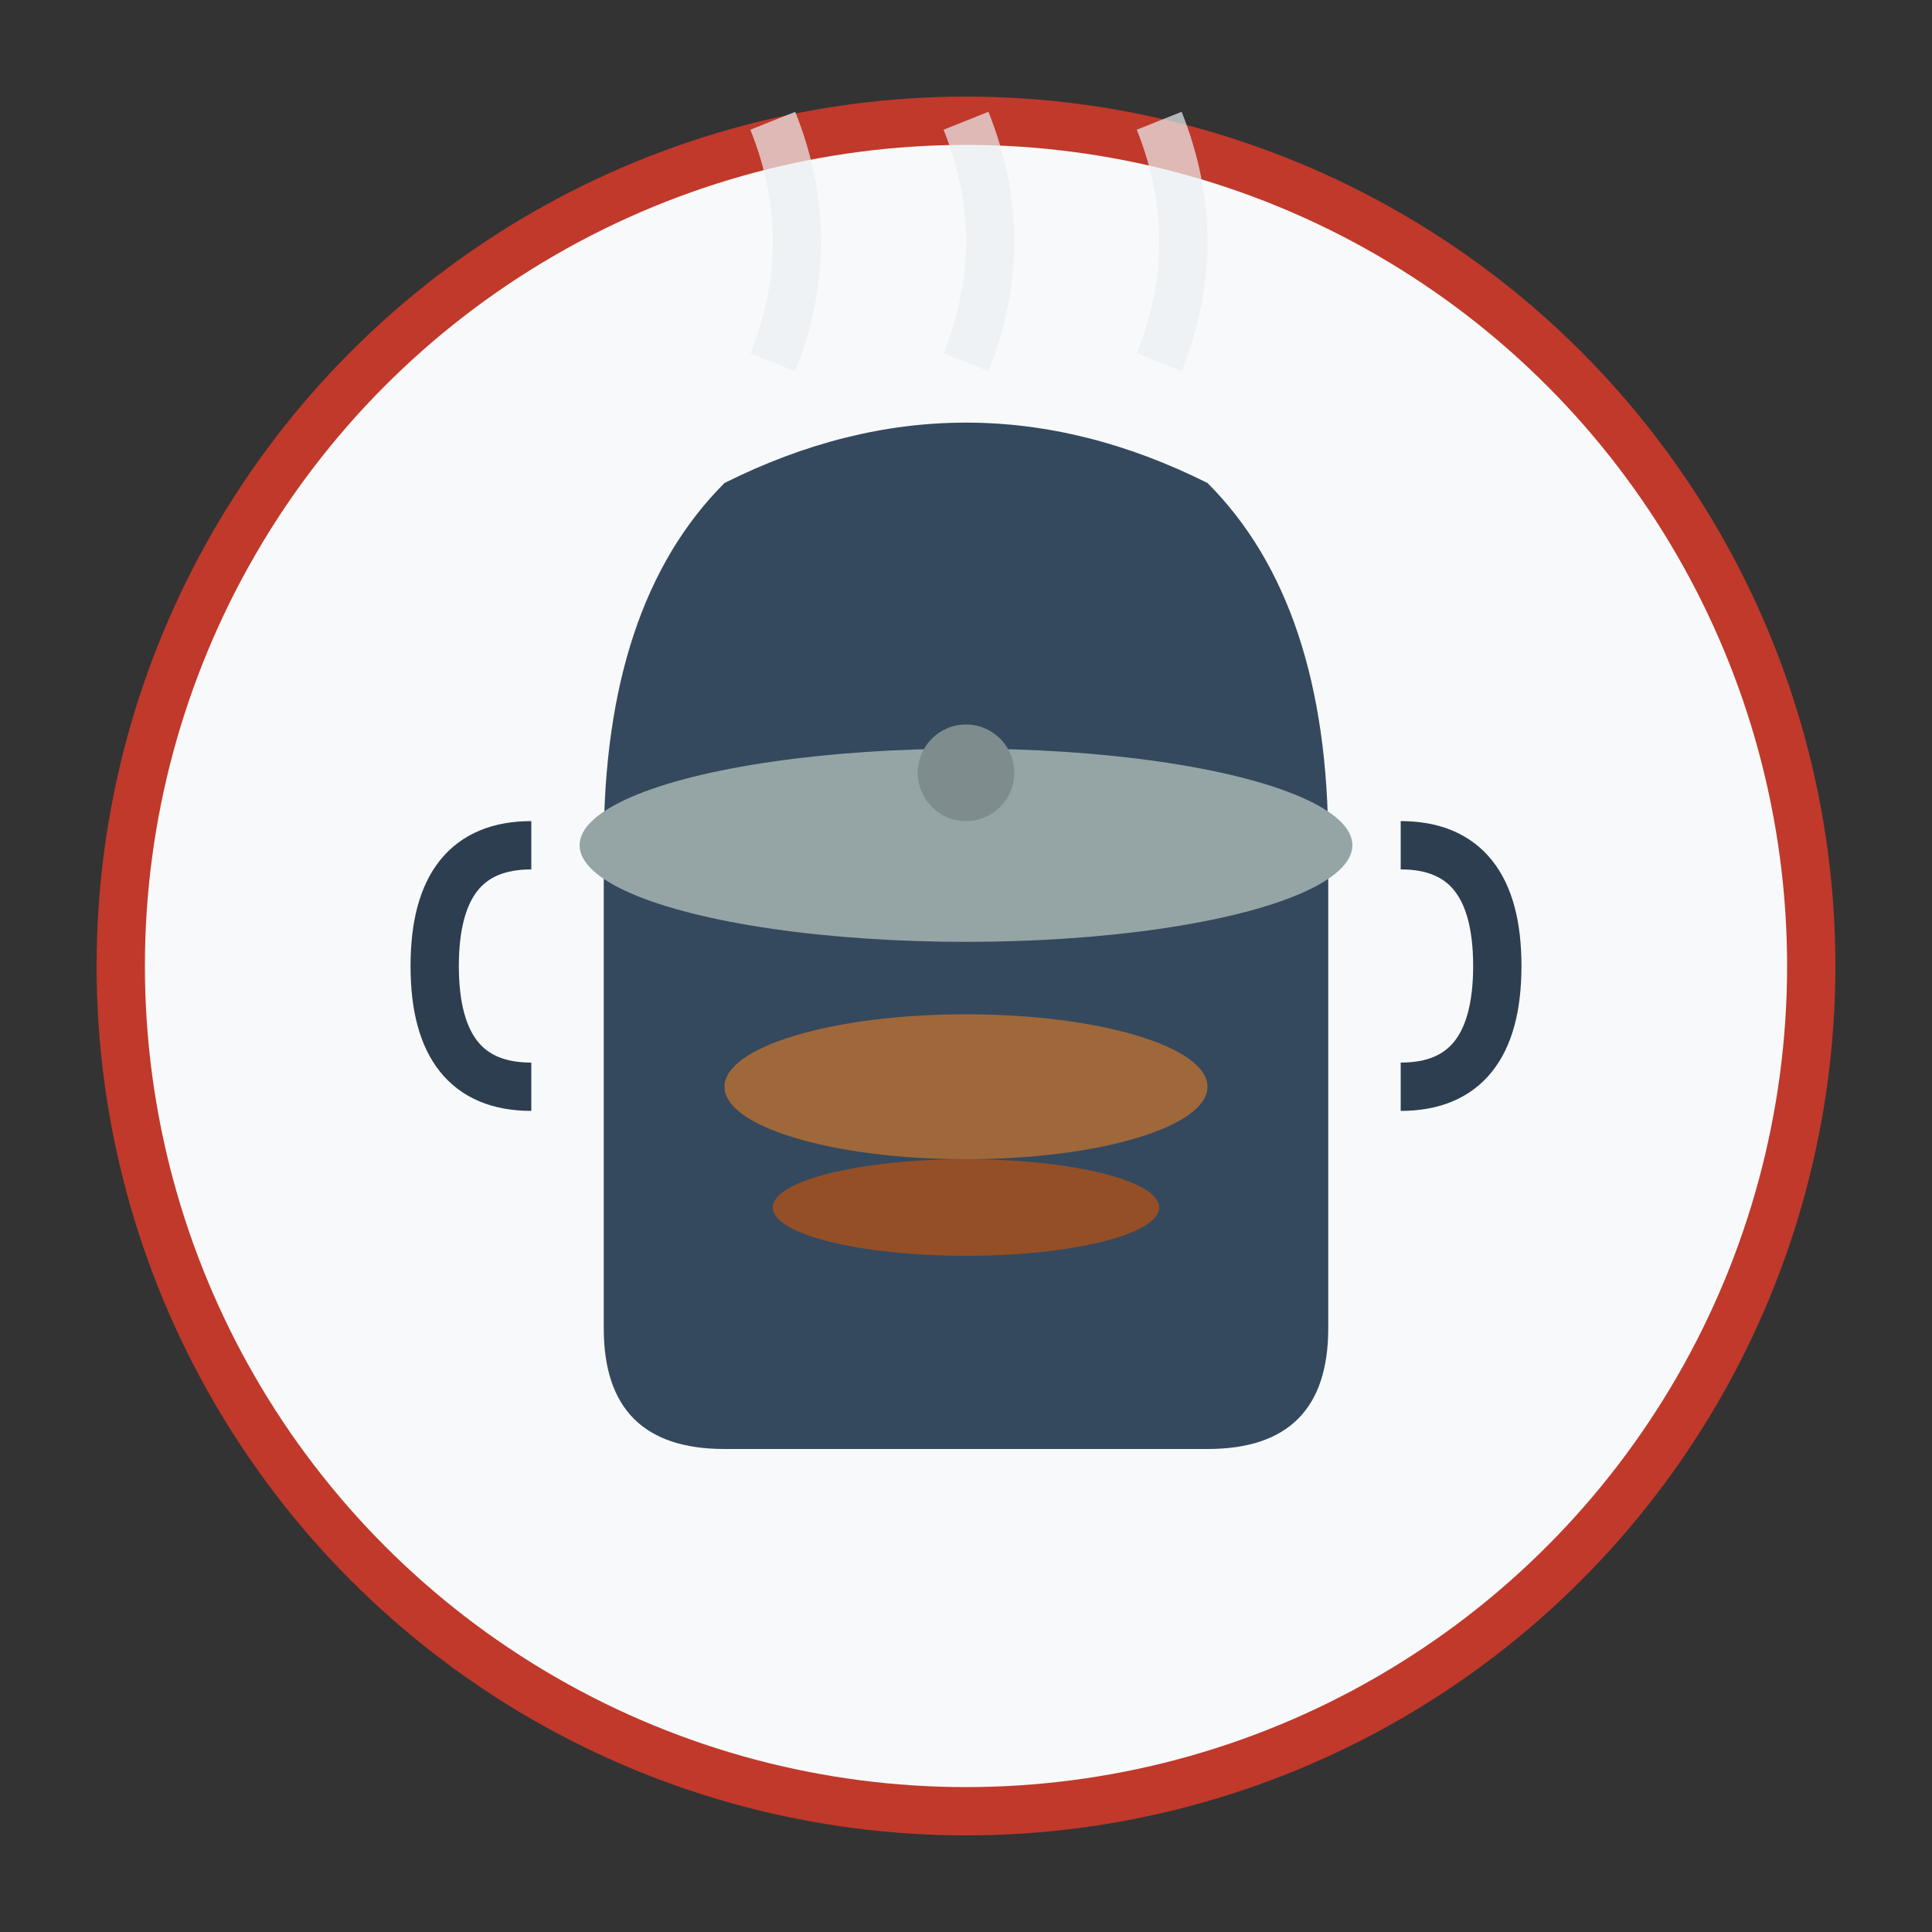
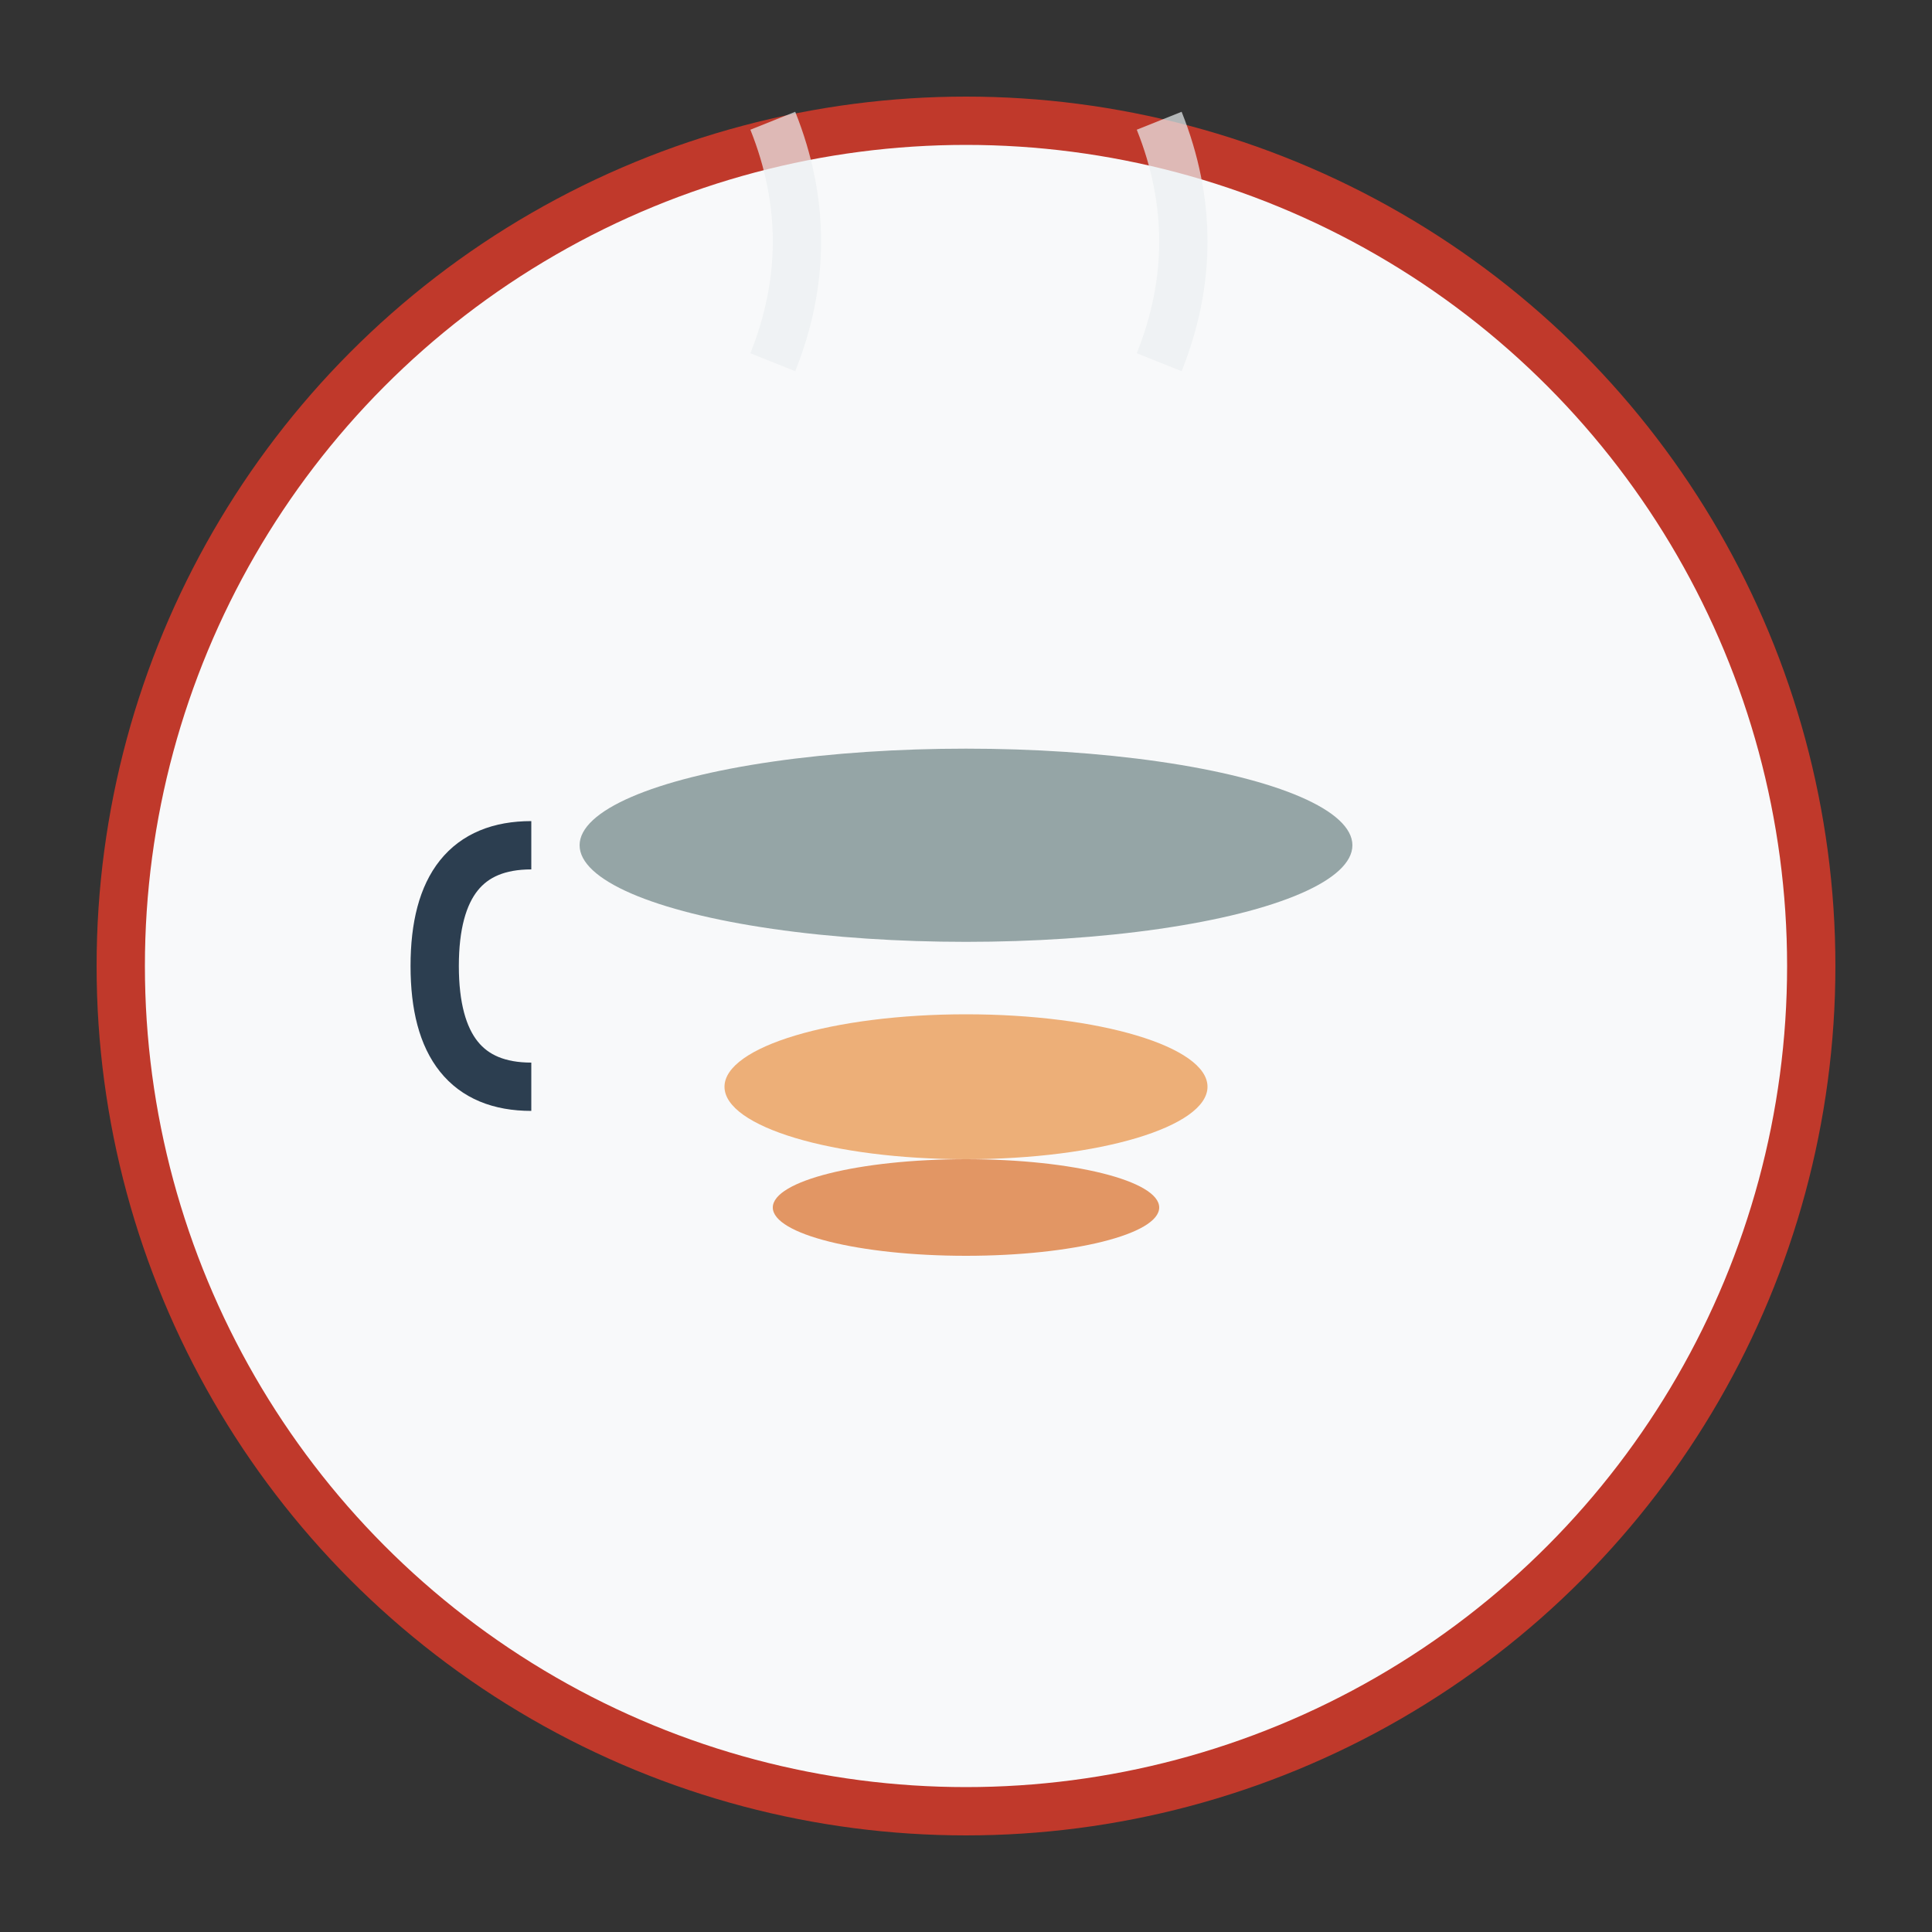
<svg xmlns="http://www.w3.org/2000/svg" viewBox="0 0 80 80" width="80" height="80">
  <rect x="0" y="0" width="80" height="80" fill="#333333" stroke="none" />
  <circle cx="40" cy="40" r="35" fill="#f8f9fa" stroke="#c0392b" stroke-width="2" />
  <g transform="translate(40, 40)">
-     <path d="M-15 -5 Q-15 -15 -10 -20 Q0 -25 10 -20 Q15 -15 15 -5 L15 15 Q15 20 10 20 L-10 20 Q-15 20 -15 15 Z" fill="#34495e" />
    <path d="M-18 -5 Q-22 -5 -22 0 Q-22 5 -18 5" stroke="#2c3e50" stroke-width="2" fill="none" />
-     <path d="M18 -5 Q22 -5 22 0 Q22 5 18 5" stroke="#2c3e50" stroke-width="2" fill="none" />
    <ellipse cx="0" cy="-5" rx="16" ry="4" fill="#95a5a6" />
-     <circle cx="0" cy="-8" r="2" fill="#7f8c8d" />
    <path d="M-8 -25 Q-6 -30 -8 -35" stroke="#ecf0f1" stroke-width="2" fill="none" opacity="0.7" />
-     <path d="M0 -25 Q2 -30 0 -35" stroke="#ecf0f1" stroke-width="2" fill="none" opacity="0.7" />
    <path d="M8 -25 Q10 -30 8 -35" stroke="#ecf0f1" stroke-width="2" fill="none" opacity="0.7" />
    <ellipse cx="0" cy="5" rx="10" ry="3" fill="#e67e22" opacity="0.6" />
    <ellipse cx="0" cy="10" rx="8" ry="2" fill="#d35400" opacity="0.6" />
  </g>
</svg>